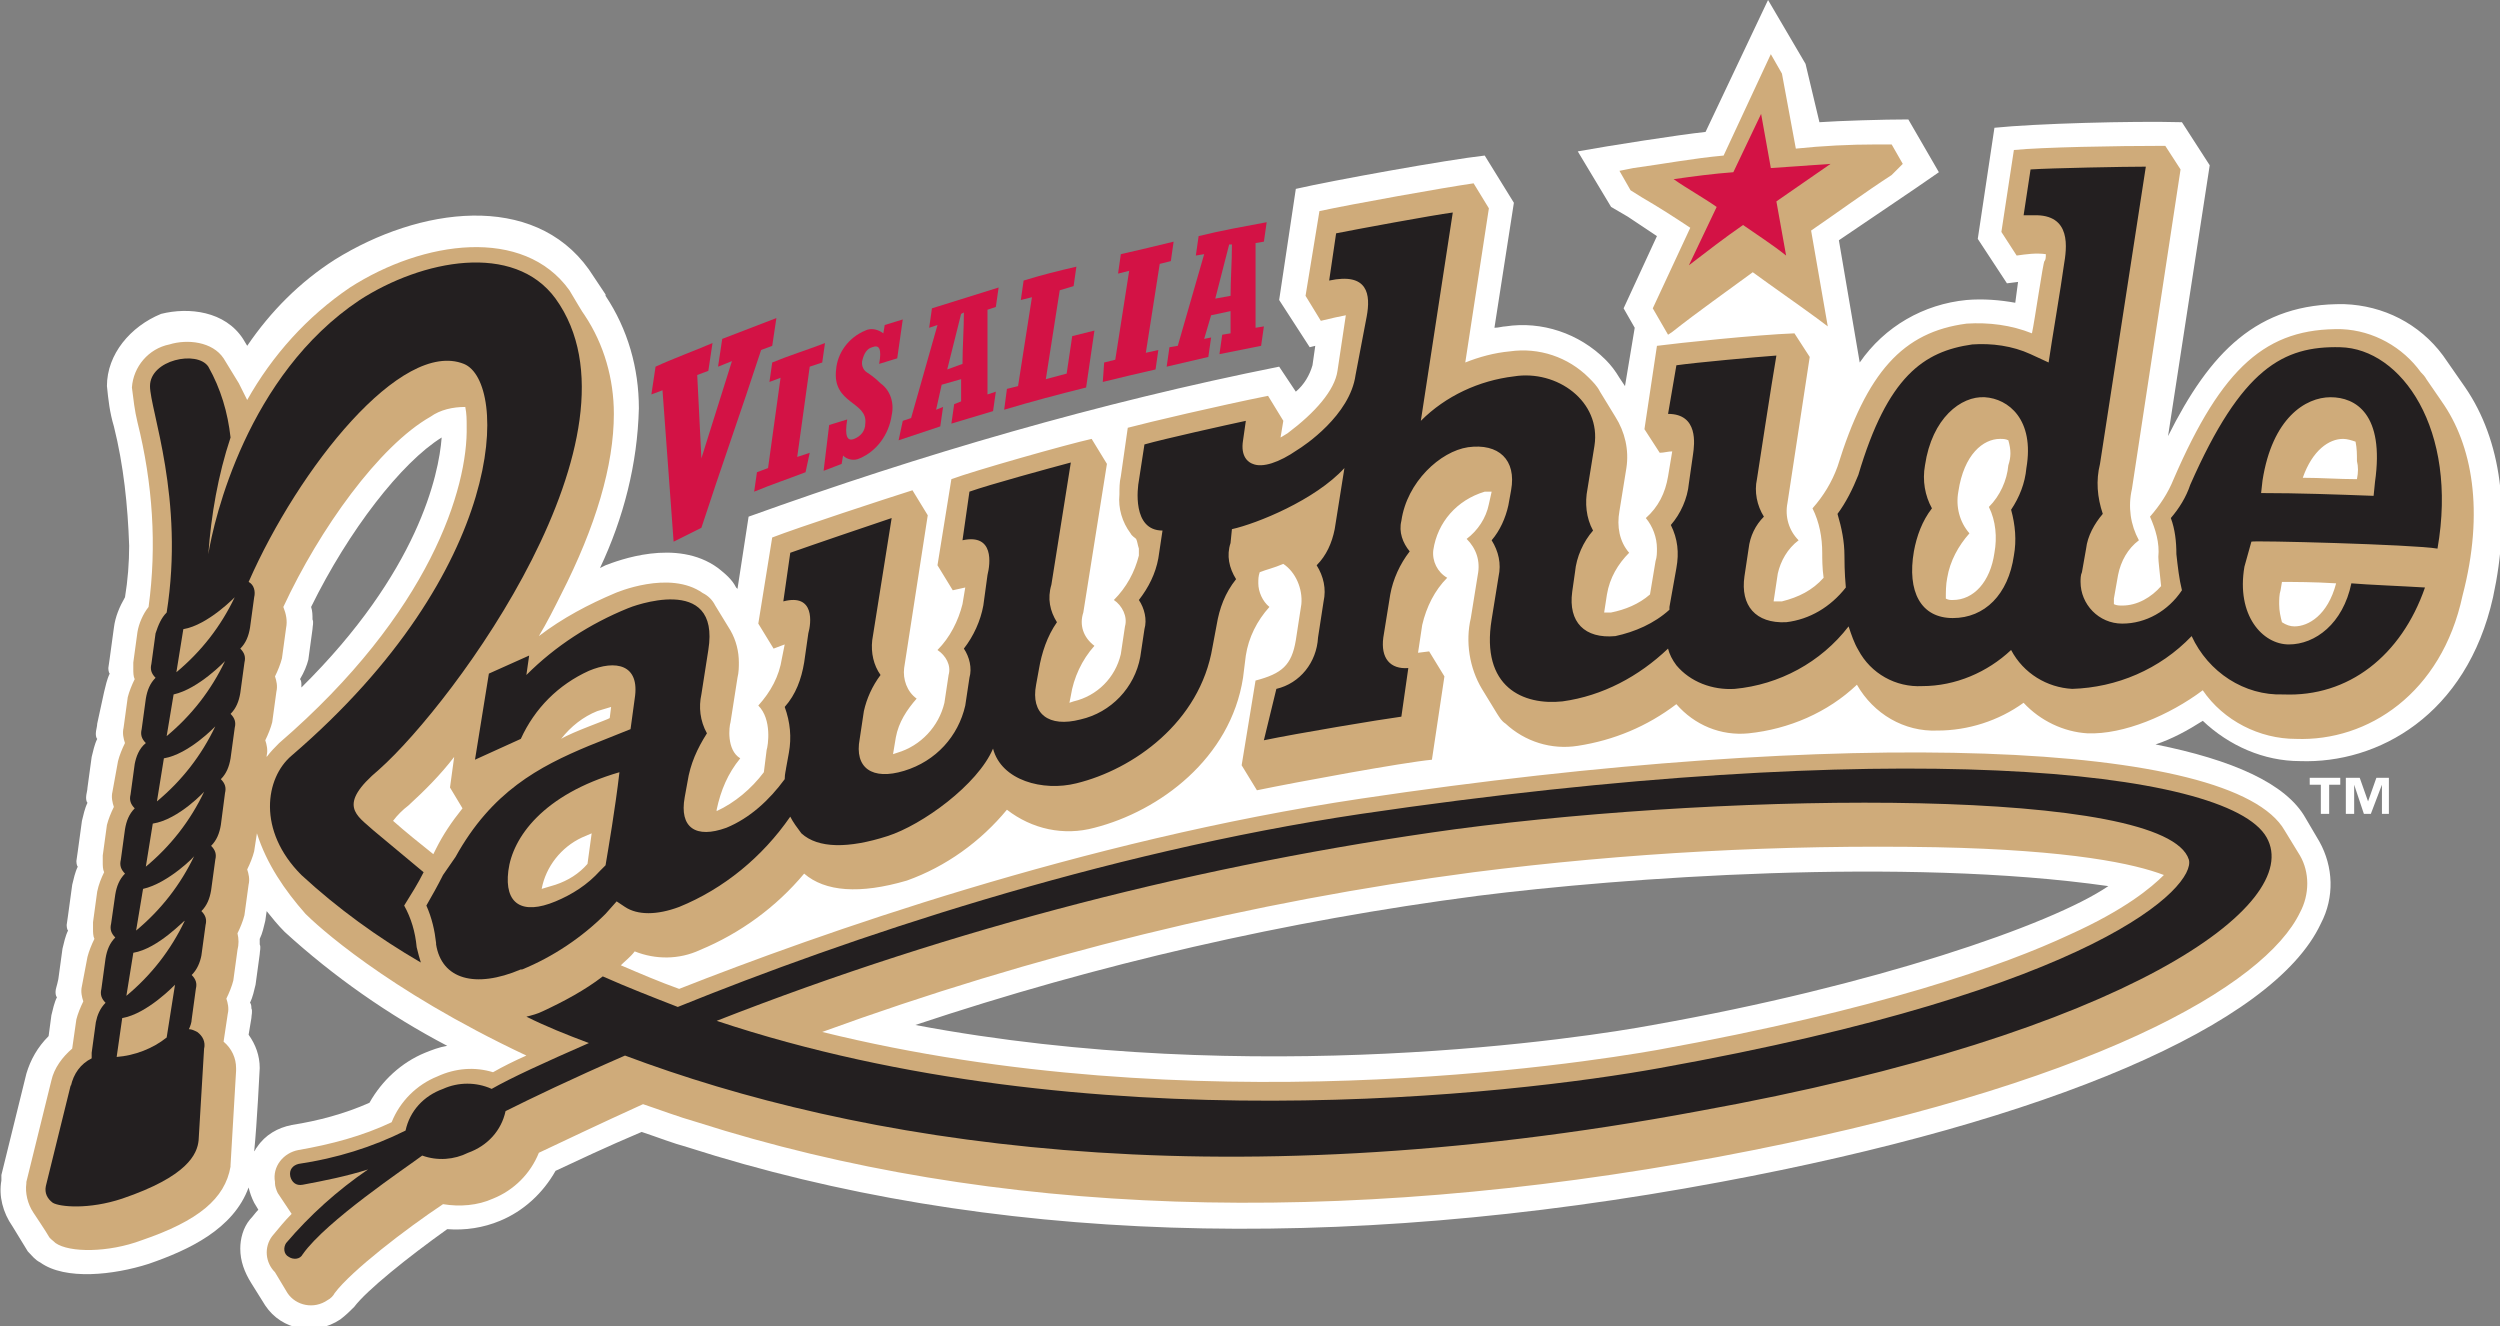
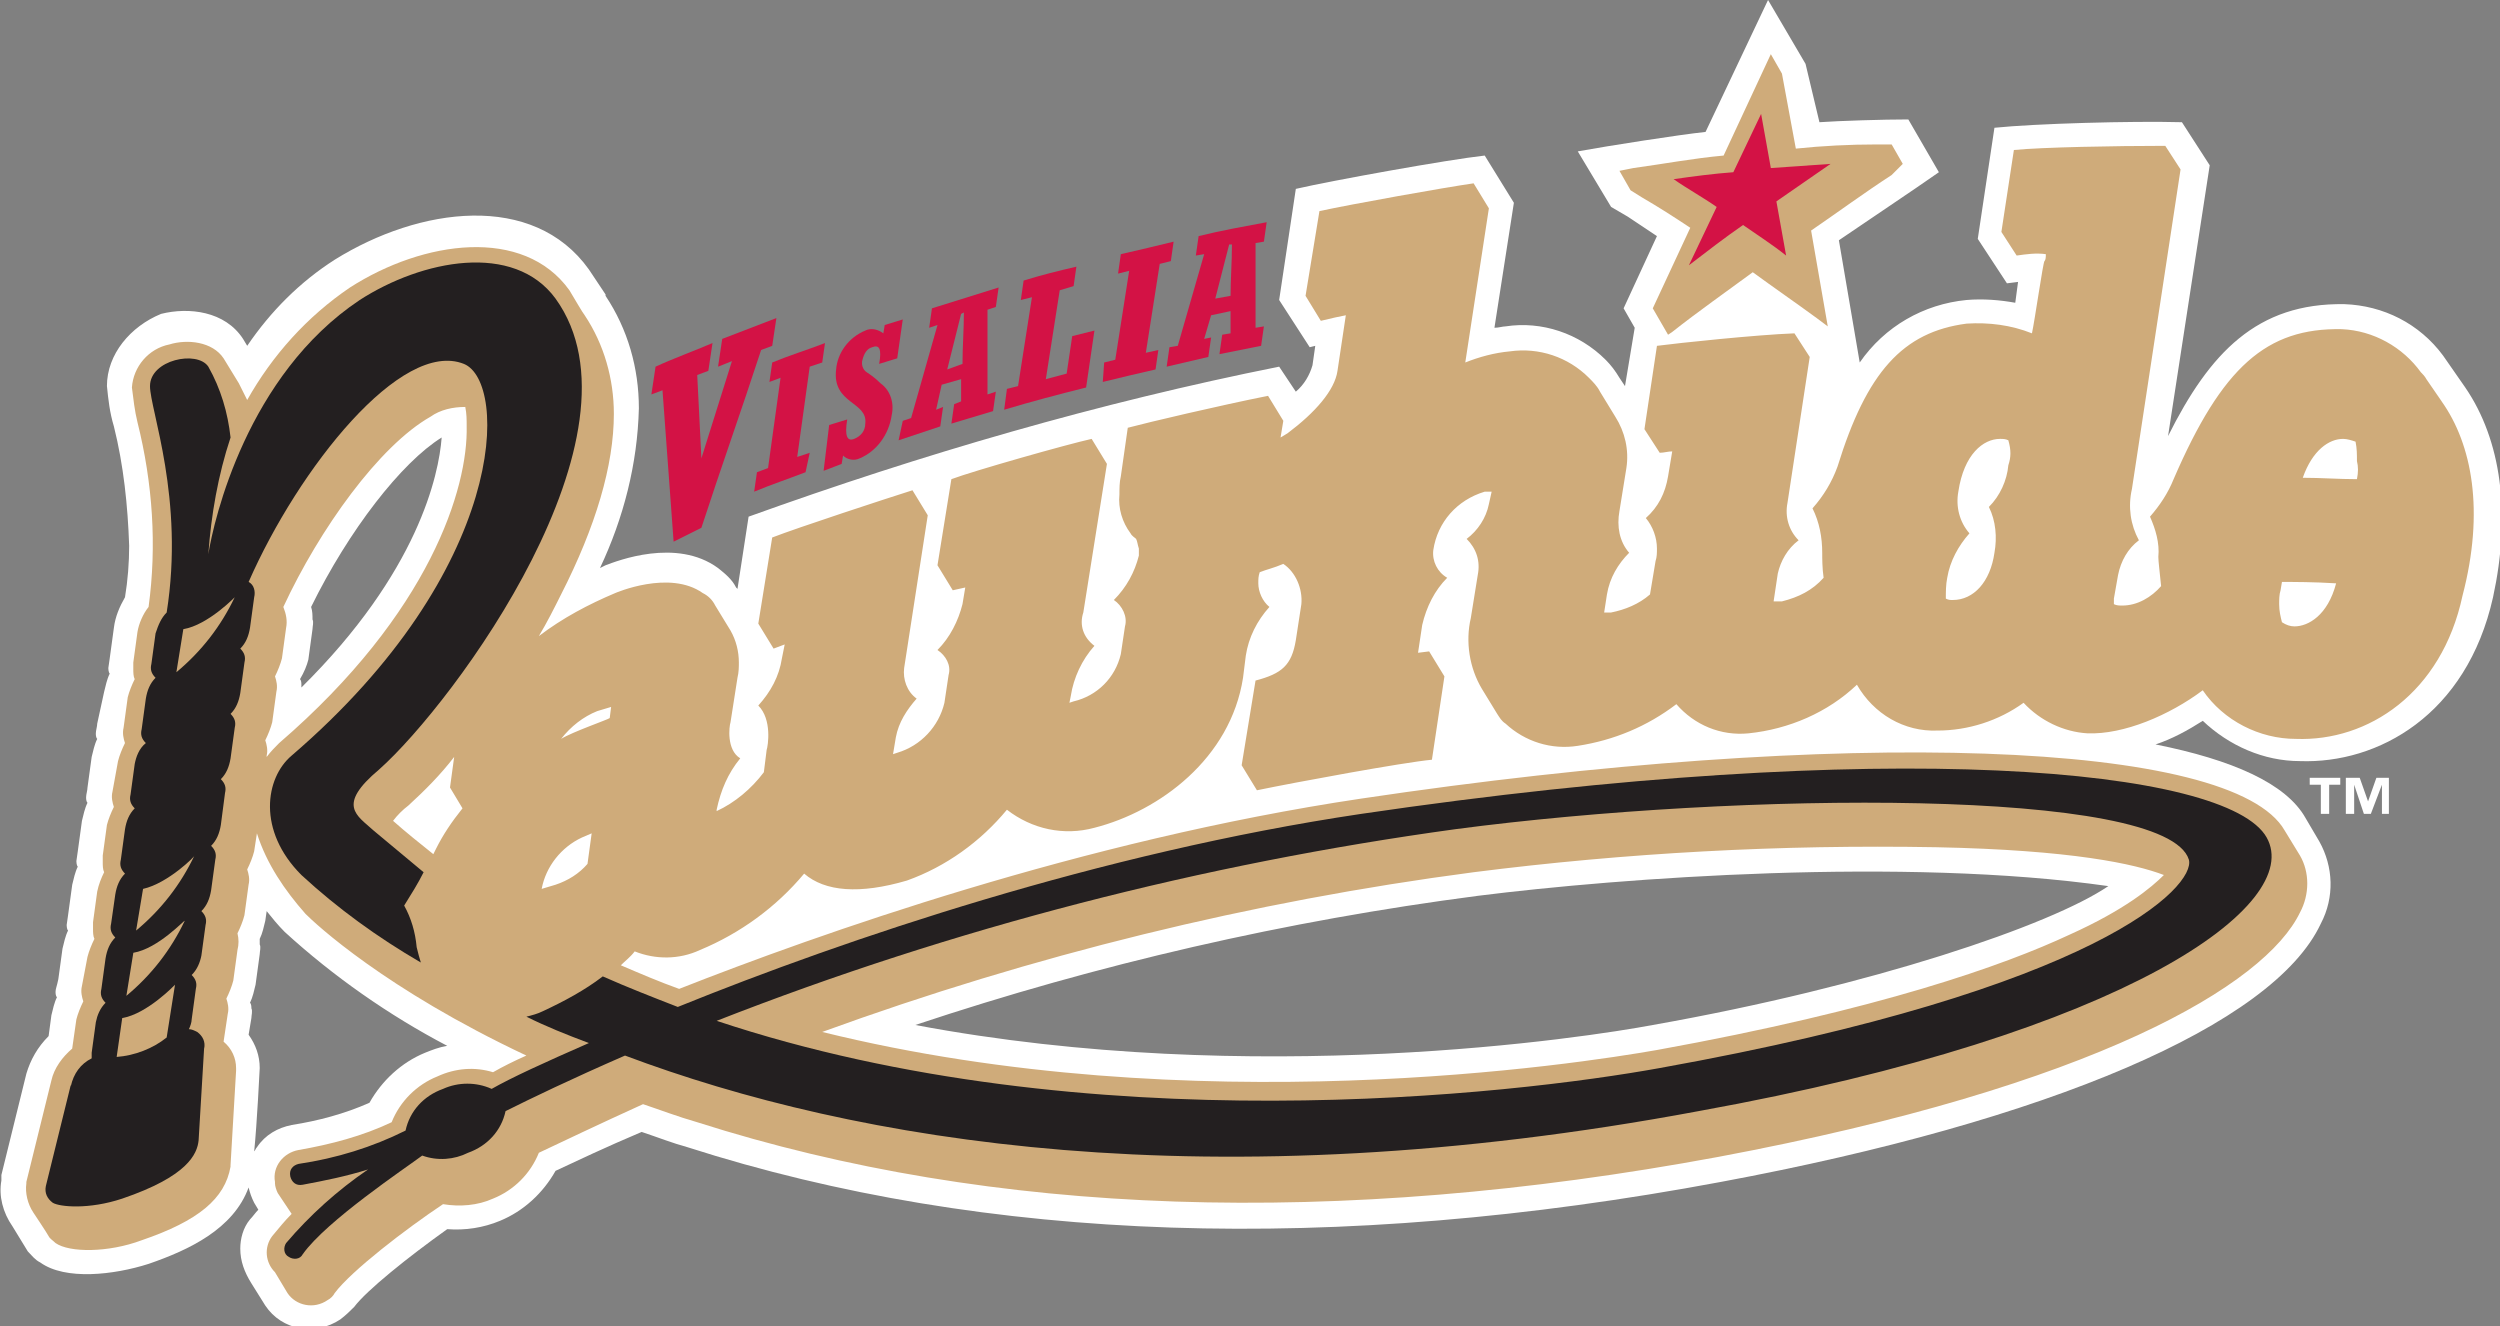
<svg xmlns="http://www.w3.org/2000/svg" enable-background="new 0 0 180 95.5" viewBox="0 0 180 95.5">
  <rect x="0" y="0" width="180" height="95.5" fill="#808080" stroke="none" />
  <path d="m7.7 27.8c.1 1 .2 1.9.5 2.9.7 2.8 1 5.7 1.1 8.6 0 1.2-.1 2.5-.3 3.7-.4.7-.7 1.4-.8 2.2l-.3 2.2-.1.7s0 .3.1.4c-.2.4-.3.9-.4 1.3l-.5 2.3c0 .2-.1.5-.1.7 0 .1 0 .3.1.4-.2.4-.3.9-.4 1.3l-.3 2.2c0 .2-.1.5-.1.7 0 .1 0 .3.1.4-.2.4-.3.9-.4 1.3l-.3 2.2-.1.7s0 .3.1.4c-.2.4-.3.9-.4 1.3l-.3 2.2-.1.7s0 .3.1.4c-.2.4-.3.9-.4 1.3l-.3 2.2c-.1.5-.2.7-.2.9 0 .1 0 .3.1.4-.2.4-.3.9-.4 1.3l-.2 1.5c-.8.8-1.3 1.7-1.6 2.7l-1.8 7.3v.4c-.2 1.1.1 2.3.8 3.3l1.1 1.8c.3.3.5.6.9.8 1.8 1.3 5.3.9 7.8.1 2.9-1 6.1-2.5 7.2-5.5.1.4.2.7.4 1.1l.3.5c-.2.2-.4.5-.6.7-.5.6-.7 1.4-.7 2.1 0 .9.3 1.7.8 2.5l1 1.6c1.2 1.8 3.6 2.2 5.4 1 .4-.3.7-.6 1-.9.9-1.2 3.9-3.6 6.7-5.6 1.3.1 2.6-.1 3.8-.6 1.7-.7 3.1-2 4-3.6 1.5-.7 3.6-1.7 6.2-2.8 1.2.4 2.2.8 3.3 1.1 21.5 6.9 46.6 7.7 74.4 2.5 23.6-4.4 39.8-11.3 43.2-18.6 1-1.9.9-4.1-.1-5.9l-1-1.7c-1.4-2.5-5.3-4.2-10.8-5.3 1.2-.4 2.3-1 3.4-1.7 1.9 1.8 4.4 2.9 7 2.9 5.6.2 12-3.3 13.9-11.8 1.3-6 .6-11.3-2-15.1l-1.6-2.3c-1.7-2.3-4.3-3.6-7.1-3.7-6.3-.1-9.7 3.5-12.7 9.5l3-19.5-2-3.1c-3.6-.1-10.6.1-13.5.4l-1.2 8 2.1 3.2.8-.1-.2 1.5c-1.1-.2-2.3-.3-3.5-.2-3.1.3-5.9 1.9-7.7 4.5l-1.5-8.8c1.6-1.1 5.5-3.7 7.2-4.9l-2.2-3.8c-1.8 0-5 .1-6.4.2l-1-4.2-2.7-4.6-4.5 9.5c-1.9.2-7 1-9.2 1.4l2.4 4 1.2.7 2.1 1.4-2.4 5.2.8 1.4-.7 4.2-.4-.6c-.3-.5-.6-.9-1-1.3-1.9-1.9-4.6-2.8-7.2-2.4-.2 0-.5.1-.8.1l1.4-9-2.1-3.4c-2.7.3-11 1.8-13.6 2.4l-1.2 8 2.2 3.4.4-.1-.2 1.4c-.2.7-.6 1.4-1.2 1.9l-1.2-1.8c-13 2.6-25.7 6.3-38.2 10.8l-.8 5.2-.1-.1c-.3-.6-.8-1-1.3-1.4-3-2.2-7.3-.5-8.1-.2l-.4.2c1.7-3.6 2.7-7.5 2.8-11.5 0-2.9-.8-5.7-2.4-8.1v-.1l-1.2-1.8c-4-5.6-12.2-4.5-18.3-.7-2.5 1.6-4.6 3.7-6.3 6.2l-.3-.5c-1.3-2-3.9-2.3-5.9-1.8-2.2.9-3.9 2.9-3.9 5.2zm14.5 19.7.3-2.2c0-.2.1-.5 0-.7 0-.3 0-.6-.1-.9 2.7-5.5 6.5-10.4 9.4-12.2-.2 2.7-1.7 9.7-10.1 18 0-.1 0-.1 0-.2s0-.3-.1-.4c.3-.5.5-1 .6-1.4zm-3.5 29.4c0-.9-.3-1.7-.8-2.4l.2-1.2c0-.2.1-.5 0-.7 0-.1 0-.3-.1-.4.2-.4.3-.9.4-1.3l.3-2.2c0-.2.1-.5 0-.7 0-.1 0-.3 0-.4.2-.4.3-.9.4-1.3l.1-.7c.4.5.8 1 1.3 1.5 3.5 3.2 7.5 6 11.7 8.2-.6.1-1.1.3-1.6.5-1.7.7-3.1 2-4 3.6-1.8.8-3.7 1.3-5.6 1.6-1 .2-1.9.7-2.5 1.6-.1.1-.1.2-.2.3.2-1.9.4-6 .4-6zm133.1-13.1c-4.1 2.8-17 7.2-32.8 10-4.8.9-28.7 4.6-53.1 0 13.2-4.4 26.7-7.5 40.5-9.3 10.3-1.3 30.7-2.8 45.4-.7z" fill="#fff" />
  <path d="m175.8 28.9-1.1-1.6c-.1-.2-.3-.4-.4-.5-1.3-1.8-3.4-3-5.7-3.1-5.4-.1-8.6 2.7-12.1 10.8-.4 1-1 1.9-1.7 2.7.4.9.7 1.9.6 2.9 0 .3.1 1.1.2 2.1-.7.8-1.7 1.4-2.8 1.4-.2 0-.4 0-.6-.1 0-.1 0-.2 0-.4l.3-1.7c.2-1 .7-1.9 1.5-2.5-.6-1.1-.8-2.4-.5-3.7l3.5-23-1.1-1.7c-3.6 0-8.9.1-10.9.3l-.9 5.9 1.1 1.7c.7-.1 1.4-.2 2.1-.1 0 .2 0 .4-.1.5s-.7 4.3-.9 5.2c-1.5-.6-3.1-.8-4.7-.7-4.6.6-7.2 3.5-9.3 10.3-.4 1.1-1 2.1-1.8 3 .5 1 .7 2.1.7 3.2 0 .4 0 1.1.1 1.8-.8.9-1.8 1.4-3 1.7-.2 0-.4 0-.6 0l.3-2c.2-.9.7-1.8 1.5-2.4-.7-.7-1-1.7-.8-2.7l1.6-10.5-1.1-1.7c-2.7.1-8.4.7-9.9.9l-.9 6 1.1 1.7c.3 0 .6-.1.9-.1l-.3 1.8c-.2 1.2-.7 2.2-1.6 3 .5.6.8 1.4.8 2.2 0 .3 0 .6-.1.9l-.4 2.4c-.8.7-1.8 1.1-2.8 1.3-.2 0-.4 0-.5 0l.2-1.3c.2-1.2.8-2.2 1.6-3-.7-.8-.9-1.9-.7-3l.5-3.1c.2-1.3-.1-2.6-.8-3.7l-1.1-1.8c-.2-.4-.5-.7-.8-1-1.5-1.5-3.6-2.2-5.7-1.9-1.1.1-2.2.4-3.2.8l1.7-11.1-1.1-1.8c-2.1.3-8.8 1.5-11.1 2l-1 6.1 1.1 1.8c.8-.2 1.3-.3 1.8-.4l-.6 4c-.2 1.4-1.6 3-3.6 4.5l-.5.3.2-1.2-1.1-1.8c-3.5.7-8.6 1.9-10.1 2.3l-.5 3.5c-.1.4-.1.9-.1 1.3-.1 1 .2 2 .8 2.8.1.2.3.3.4.4.1.2.1.4.2.7v.5c-.3 1.2-.9 2.3-1.8 3.2.6.4 1 1.2.8 1.9l-.3 2c-.4 1.7-1.7 3-3.4 3.4l-.3.1.1-.5c.2-1.3.8-2.6 1.7-3.6-.8-.6-1.1-1.5-.8-2.4l1.7-10.7-1.1-1.8c-1.8.4-8.5 2.3-10.1 2.9l-1 6.2 1.1 1.8.9-.2-.2 1.2c-.3 1.2-.9 2.4-1.8 3.3.6.4 1 1.1.8 1.8l-.3 2c-.4 1.7-1.7 3.1-3.4 3.6l-.3.1.2-1.2c.2-1.1.8-2 1.5-2.8-.7-.5-1-1.4-.9-2.2l1.7-11-1.1-1.8c-1.9.6-8.3 2.7-10.1 3.4l-1 6.2 1.1 1.8.8-.3-.2 1c-.2 1.3-.8 2.4-1.7 3.4 1 1 .7 2.9.6 3.2l-.2 1.6c-.9 1.2-2.1 2.2-3.4 2.8v-.1c.3-1.4.8-2.6 1.7-3.7-1-.6-.8-2.3-.7-2.6l.5-3.2c.1-.4.1-.8.1-1.1 0-.8-.2-1.6-.6-2.3l-1.1-1.8c-.2-.4-.5-.7-.9-.9-2.4-1.7-6.3 0-6.3 0-1.9.8-3.8 1.8-5.5 3.1.6-1 1.1-2 1.6-3 2.5-4.9 3.8-9.3 3.8-13 0-2.5-.7-5-2.1-7.1-.1-.1-.8-1.3-1.1-1.8-3.3-4.6-10.5-3.6-15.8-.2-3.1 2.1-5.6 4.9-7.4 8.1-.2-.4-.4-.8-.6-1.2l-1.1-1.8c-.8-1.2-2.6-1.4-3.9-1-1.5.3-2.6 1.6-2.7 3.1.1.8.2 1.7.4 2.5 1.1 4.4 1.4 8.9.8 13.3-.4.5-.7 1.2-.8 1.8l-.3 2.2v.5c0 .2 0 .5.1.7-.2.4-.4.9-.5 1.3l-.3 2.2c-.1.4 0 .8.1 1.1-.2.4-.4.9-.5 1.3l-.4 2.2c-.1.4 0 .8.1 1.1-.2.4-.4.9-.5 1.3l-.3 2.2v.5c0 .2 0 .5.1.7-.2.4-.4.9-.5 1.4l-.3 2.2v.5c0 .2 0 .5.1.7-.2.4-.4.9-.5 1.3l-.4 2.1c-.1.4 0 .8.1 1.1-.2.4-.4.9-.5 1.3l-.3 2.1c-.7.6-1.3 1.4-1.5 2.3l-1.8 7.3v.1c-.1.7.1 1.5.5 2.1 0 0 1 1.5 1.1 1.7s.3.3.5.5c1 .7 3.8.7 6.2-.2 4.1-1.4 6-3 6.4-5.3v-.1l.4-6.8c0-.1 0-.1 0-.2 0-.7-.3-1.4-.9-1.9l.3-2c.1-.4 0-.8-.1-1.1.2-.4.4-.9.5-1.3l.3-2.2c.1-.4.1-.8 0-1.2.2-.4.4-.9.5-1.3l.3-2.2c.1-.4 0-.8-.1-1.1.2-.4.4-.9.5-1.3l.2-1.3c.7 2.2 2 4.1 3.5 5.8.7.7 5.7 5.4 15.9 10.2-.9.4-1.7.8-2.4 1.2-1.3-.4-2.7-.3-4 .3-1.5.6-2.7 1.8-3.3 3.3-2.1 1-4.4 1.6-6.7 2-1.1.2-1.9 1.2-1.7 2.3v.1c0 .2.1.5.2.7l1 1.5c-.5.5-.9 1-1.4 1.6-.6.8-.5 1.9.2 2.6l.9 1.5c.6.9 1.9 1.2 2.9.5.2-.1.4-.3.5-.5 1.2-1.6 5.1-4.6 7.8-6.4 1.2.2 2.5.1 3.6-.4 1.5-.6 2.7-1.8 3.3-3.3 1.7-.8 4.2-2 7.5-3.5 1.2.4 2.5.9 3.9 1.3 21.3 6.8 46 7.6 73.5 2.5 27.2-5.1 39.4-12.4 41.9-17.6.7-1.3.7-2.9 0-4.1l-1.1-1.8c-3.7-6.5-31.7-7.5-66.5-2.3-20.1 3-39.2 9.8-49.1 13.7-1.4-.5-2.8-1.1-4.2-1.7.3-.3.7-.6 1-1 1.5.6 3.2.6 4.7-.1 2.9-1.2 5.5-3.1 7.5-5.5 1.5 1.3 4 1.5 7.4.5 2.8-1 5.3-2.8 7.2-5.1 1.8 1.4 4.1 1.9 6.3 1.3 4.7-1.2 9.8-5 10.7-10.8l.2-1.6c.2-1.3.8-2.5 1.7-3.5-.5-.4-.8-1.1-.8-1.7 0-.3 0-.5.1-.8.5-.2 1-.3 1.7-.6.9.6 1.4 1.8 1.3 2.9l-.4 2.6c-.3 1.8-1 2.4-2.9 2.9l-1 6.1 1.1 1.8c2.9-.6 10.5-2 12.6-2.2l.9-6-1.1-1.8-.8.1.3-2c.3-1.3.9-2.5 1.8-3.4-.7-.4-1.1-1.2-1-2 .3-2 1.7-3.6 3.7-4.2h.5l-.2.9c-.2 1-.8 1.9-1.6 2.5.7.7 1 1.6.8 2.6l-.5 3.1c-.4 1.7-.1 3.6.8 5.1l1.1 1.8c.2.3.3.5.6.7 1.4 1.3 3.3 1.9 5.2 1.6 2.6-.4 5-1.4 7.1-3 1.3 1.5 3.2 2.3 5.2 2.1 2.9-.3 5.7-1.5 7.8-3.5 1.2 2.1 3.4 3.4 5.8 3.3 2.2 0 4.4-.7 6.2-2 1.2 1.3 2.9 2.1 4.6 2.2 2.6.1 5.9-1.3 8.3-3.1 1.5 2.2 4.1 3.5 6.7 3.5 5.2.2 10.5-3.3 12-10.3 1.6-6.1.7-10.9-1.5-14zm-144.4 32.2-.2.4c-1-.8-2-1.6-2.9-2.4.3-.4.7-.8 1.1-1.1 1.2-1.1 2.3-2.2 3.3-3.5l-.3 2.2.9 1.5c-.8 1-1.4 1.9-1.9 2.9zm-11.3-7.6c-.3.3-.6.6-.9 1v-.1c.1-.4 0-.8-.1-1.1.2-.4.4-.9.5-1.3l.3-2.2c.1-.4 0-.8-.1-1.1.2-.4.4-.9.5-1.3l.3-2.2c.1-.5 0-1-.2-1.5 2.6-5.6 6.9-11.6 10.6-13.7.7-.5 1.6-.7 2.5-.7.1.5.1.9.1 1.4.1 4.4-2.6 13.4-13.5 22.8zm22.2 8.7c-.6.7-1.4 1.2-2.3 1.5-.3.1-.7.2-1 .3.3-1.6 1.4-3 2.9-3.7l.7-.3zm1.6-10.5c-.1.1-2.7 1-3.5 1.5.7-.9 1.6-1.6 2.6-2 .3-.1.7-.2 1-.3zm62.2 11.1c11-1.4 22.1-2 33.3-1.8 9.8.2 14.3 1.2 16.4 2-.9.9-2.8 2.5-6.8 4.3-4.7 2.2-13.7 5.4-29.7 8.3-5.7 1-33.4 5.3-60.1-1.3 15.1-5.5 30.9-9.4 46.9-11.5zm38.5-29.3c-.1 1.1-.6 2.2-1.4 3 .5 1 .6 2.2.4 3.3-.3 2.1-1.5 3.4-3 3.4-.2 0-.3 0-.5-.1 0-.5 0-1 .1-1.5.2-1.2.8-2.3 1.6-3.2-.7-.8-1-1.9-.8-3 .4-2.7 1.8-3.8 3-3.8.2 0 .4 0 .6.1.2.7.2 1.2 0 1.8zm20.6 11.6c-.3 0-.6-.1-.9-.3-.1-.4-.2-.8-.2-1.3 0-.3 0-.7.1-1l.1-.6c.9 0 2.3 0 3.9.1-.6 2.3-2 3.1-3 3.1zm4.5-10.6c-1.3 0-2.6-.1-3.9-.1.7-2 1.9-2.8 2.9-2.8.3 0 .6.1.9.2.1.5.1.9.1 1.4.1.4.1.8 0 1.3z" fill="#cfab7a" />
  <path d="m163.2 60.3c-2.8-5-27.2-7.3-65.2-1.7-18.8 2.8-37.1 9-49.2 13.9-1.8-.7-3.6-1.4-5.4-2.2-1.3 1-2.8 1.8-4.3 2.5-.4.2-.8.3-1.2.4 1.4.7 2.9 1.3 4.5 1.9-3.2 1.4-5.6 2.5-7 3.3-1.1-.5-2.4-.5-3.5 0-1.4.5-2.4 1.6-2.7 3-2.4 1.2-5 2-7.7 2.4-.4.1-.7.4-.6.9.1.4.4.7.9.6 1.6-.3 3.1-.6 4.7-1.1-2.2 1.5-4.2 3.3-5.9 5.3-.2.3-.2.8.2 1 .3.2.8.2 1-.2 1.7-2.4 7.4-6.2 8.6-7.1 1.1.4 2.3.3 3.3-.2 1.4-.5 2.4-1.6 2.7-3 1.8-.9 4.7-2.3 8.6-4 16.5 6.2 42 10.6 77.3 4 31-5.6 43.6-14.9 40.9-19.7zm-43.7 16.6c-10.5 1.9-41.2 5.5-67.9-3.4 17.1-6.7 35-11.3 53.2-13.8 20.4-2.7 51.2-3 52.8 2.2.5 1.9-6.4 9.3-38.1 15z" fill="#231f20" />
  <path d="m26.9 59.8c-1.2-1.1-2.7-1.8.4-4.4 5.4-4.8 19.7-24.2 12.7-33.9-3-4.1-9.6-2.8-14.1.1-8.1 5.4-10.5 15.8-10.9 18.3.2-2.8.7-5.7 1.6-8.4-.2-1.8-.7-3.5-1.6-5.1-.8-1.2-4.2-.5-4.2 1.4 0 1.7 2.5 8.1 1.2 16.3-.4.4-.6.9-.8 1.5l-.3 2.2c-.1.4 0 .7.3 1-.4.4-.6.9-.7 1.5l-.3 2.2c-.1.4 0 .7.3 1-.5.4-.7 1-.8 1.5l-.3 2.2c-.1.4 0 .7.3 1-.4.4-.6.9-.7 1.5l-.3 2.2c-.1.4 0 .7.3 1-.4.4-.6.9-.7 1.5l-.3 2.1c-.1.4 0 .7.3 1-.4.4-.6.9-.7 1.5l-.3 2.2c-.1.4 0 .7.3 1-.4.4-.6.9-.7 1.4l-.3 2.2v.4c-.8.4-1.3 1.1-1.5 2v-.1l-1.8 7.3c-.1.5.1.9.5 1.2.5.3 2.6.5 5-.3 4.7-1.6 5.4-3.2 5.5-4.2l.4-6.7v.1c.1-.5-.1-.9-.5-1.2-.2-.1-.4-.2-.6-.2.1-.2.2-.5.2-.7l.3-2.2c.1-.4 0-.7-.3-1 .4-.4.6-.9.7-1.4l.3-2.2c.1-.4 0-.7-.3-1 .4-.4.6-.9.7-1.5l.3-2.2c.1-.4 0-.7-.3-1 .4-.4.6-.9.7-1.5l.3-2.3c.1-.4 0-.7-.3-1 .4-.4.6-.9.7-1.5l.3-2.2c.1-.4 0-.7-.3-1 .4-.4.6-.9.7-1.5l.3-2.2c.1-.4 0-.7-.3-1 .4-.4.6-.9.7-1.5l.3-2.2c.1-.4 0-.9-.4-1.1 3.6-8.2 11-17.5 15.5-15.7 3.2 1.3 3.2 14.8-12.4 28.2-1.9 1.6-2.5 5.4.7 8.6 2.6 2.4 5.5 4.5 8.6 6.3-.1-.3-.2-.7-.3-1.1-.1-1.1-.4-2.1-.9-3 .5-.8 1-1.6 1.4-2.4-1.2-1-2.4-2-3.6-3z" fill="#231f20" />
-   <path d="m162.1 39c0-.1 11.7.2 13.4.5 1.5-8.6-2.6-14.4-7-14.5-4.1-.1-7.1 1.5-10.8 9.9-.3.9-.8 1.7-1.4 2.4.3.8.4 1.7.4 2.6.1.9.2 1.8.4 2.6-1 1.5-2.6 2.4-4.3 2.4s-3-1.4-3-3c0-.2 0-.5.1-.7l.3-1.7c.1-.9.6-1.8 1.2-2.5-.4-1.2-.5-2.4-.2-3.6l3.3-21.4c-1.5 0-6.8.1-8.3.2l-.5 3.3h.7c2.8-.1 2.4 2.4 2.2 3.6-.2 1.5-.9 5.6-1.1 7l-1.3-.6c-1.3-.6-2.8-.8-4.2-.7-3.5.5-6.1 2.3-8.2 9.4-.4 1-.9 2-1.5 2.8.3 1 .5 2 .5 3 0 .3 0 1.2.1 2.3-1.1 1.4-2.6 2.3-4.3 2.5-2.2.1-3.3-1.2-3-3.3l.3-2c.1-.9.5-1.7 1.1-2.3-.5-.8-.7-1.8-.5-2.7 0 0 1.1-7.2 1.4-8.9-1.4.1-5.8.5-7.2.7l-.6 3.5c2.2 0 1.9 2.2 1.8 2.9s-.2 1.4-.3 2.1c-.1 1.1-.6 2.2-1.3 3 .5 1 .6 2 .4 3.1l-.5 2.8v.2c-1.1 1-2.5 1.6-3.9 1.9-2.2.2-3.4-1-3.1-3.2l.2-1.4c.1-1.1.6-2.2 1.3-3-.5-.9-.6-2-.4-3l.5-3.1c.5-3.2-2.7-5.5-5.8-5-2.5.3-4.9 1.4-6.7 3.2l2.3-15c-1.5.2-6.9 1.2-8.4 1.5l-.5 3.4c2.8-.6 3 1 2.7 2.6l-.8 4.2c-.4 2.9-3.7 5.1-4.2 5.4-1.3.9-2.5 1.3-3.2 1-.3-.1-.9-.5-.7-1.7l.2-1.4c-1.4.3-5.9 1.3-7.3 1.7l-.4 2.6c-.1.5-.5 3.6 1.7 3.6l-.3 2c-.2 1.1-.7 2.1-1.4 3 .4.6.6 1.4.4 2.1l-.3 2c-.4 2.2-2.1 4-4.3 4.5-2.3.6-3.6-.4-3.2-2.5l.2-1.1c.2-1.2.6-2.4 1.3-3.4-.5-.8-.7-1.7-.4-2.7l1.4-8.8c-1.5.4-5.9 1.6-7.3 2.1l-.5 3.5c2.3-.5 2 1.7 1.8 2.5l-.3 2.2c-.2 1.1-.7 2.2-1.4 3.1.4.6.6 1.4.4 2.1l-.3 2c-.5 2.2-2.1 4-4.4 4.7s-3.6-.2-3.2-2.3l.3-2c.2-.9.6-1.8 1.2-2.6-.5-.7-.7-1.6-.6-2.5l1.4-8.8c-1.5.5-5.9 2-7.3 2.5l-.5 3.5c2.3-.6 2 1.6 1.8 2.3l-.3 2.1c-.2 1.2-.6 2.3-1.4 3.2.4 1.1.5 2.2.3 3.3l-.2 1.1c0 .1-.1.4-.1.8-1.1 1.5-2.5 2.8-4.2 3.5-2.2.8-3.4 0-3-2.2l.2-1.1c.2-1.3.7-2.4 1.4-3.5-.5-.9-.6-1.9-.4-2.8l.5-3.2c.9-5.6-5.6-3.1-5.8-3-2.7 1.1-5.2 2.7-7.3 4.8l.2-1.4-2.9 1.3-1 6.2 3.3-1.5c1-2.2 2.7-3.9 4.9-4.9 1.9-.8 3.7-.5 3.3 2l-.3 2.2-3 1.2c-3.6 1.5-7 3.3-9.6 8l-.9 1.3c-.4.8-.8 1.5-1.2 2.2.4.9.6 1.8.7 2.7v.1c.4 2.5 2.8 3.2 6.1 1.8h.1c2.2-.9 4.3-2.3 6-4l.8-.9.6.4c.9.6 2.3.6 3.9 0 3.2-1.3 6-3.6 8-6.5.2.4.5.8.8 1.2 1.2 1.1 3.4 1.1 6.2.2 2.5-.8 6.5-3.7 7.6-6.3.6 2.3 3.6 3.1 6 2.5 4.1-1 8.9-4.4 9.8-9.8l.3-1.6c.2-1.2.6-2.3 1.4-3.3-.5-.8-.7-1.7-.4-2.6l.1-1c1.8-.4 6-2.1 8.1-4.4l-.7 4.4c-.2 1-.6 1.9-1.3 2.6.5.8.7 1.7.5 2.6l-.4 2.6c-.1 1.8-1.3 3.3-3 3.7l-.9 3.7c2.4-.5 8.4-1.5 9.9-1.7l.5-3.5c-1.3.1-2-.7-1.8-2.2l.5-3.1c.2-1.1.7-2.2 1.4-3.1-.5-.6-.8-1.4-.6-2.2.4-2.8 2.8-5 4.8-5.3 2.2-.3 3.5.9 3.1 3.1l-.2 1.1c-.2.9-.6 1.8-1.2 2.5.5.8.7 1.7.5 2.6l-.5 3.1c-.8 4.9 2.3 6.2 5.1 5.9 2.9-.4 5.5-1.8 7.6-3.8.1.4.3.8.6 1.2 1 1.2 2.6 1.8 4.2 1.7 3.2-.3 6.2-1.9 8.2-4.5.2.6.4 1.2.7 1.7.9 1.7 2.7 2.7 4.6 2.6 2.4 0 4.7-1 6.4-2.6.9 1.7 2.6 2.7 4.4 2.8 3.2-.1 6.3-1.4 8.6-3.8 1.2 2.6 3.8 4.3 6.6 4.2 4.7.2 8.5-2.8 10.2-7.7-1.6-.1-4.2-.2-5.3-.3-.6 2.9-2.6 4.4-4.5 4.4s-3.8-2.1-3.2-5.6zm.8-4.4c.7-4.5 3.1-6 4.9-6s3.9 1.2 3.2 6.1l-.1 1c-2.7-.1-5.4-.2-8.1-.2zm-119.3 27.7-.4.4c-.9 1-2 1.7-3.2 2.2-2.4 1-3.7.2-3.4-2.2s2.5-5.5 8-7.1c-.3 2.6-.8 5.5-1 6.7zm102.3-28.6c-.1 1.1-.5 2.1-1.1 3 .3 1.1.4 2.2.2 3.3-.4 2.8-2.1 4.5-4.4 4.5s-3.3-1.9-2.8-4.8c.2-1.1.6-2.2 1.3-3.1-.5-.9-.7-2-.5-3.1.5-3.4 2.6-5 4.3-4.9s3.6 1.6 3 5.1z" fill="#231f20" />
  <path d="m137 11.8-.8-1.4h-1.1c-1.9 0-3.9.1-5.8.3l-1-5.4-.8-1.4-3.4 7.3c-2.2.2-4.3.6-6.5.9l-1 .2.8 1.4.8.5c1.2.7 2.3 1.4 3.5 2.2l-2.7 5.8 1.1 1.9.3-.2c1.9-1.5 3.9-2.9 5.8-4.3 1.5 1.1 3.1 2.2 4.6 3.3l.8.6-1.2-6.9c1.9-1.3 3.8-2.7 5.8-4z" fill="#cfab7a" />
  <path d="m126.8 8.2.7 3.9c1.4-.1 2.9-.2 4.3-.3-1.3.9-2.6 1.8-3.9 2.7l.7 3.9c-1-.8-2.1-1.5-3.1-2.2-1.3.9-2.6 1.9-3.9 2.9l2-4.2c-1-.7-2.1-1.3-3.1-2 1.4-.2 2.9-.4 4.3-.5z" fill="#d31245" />
  <g fill="#cfab7a">
-     <path d="m11.8 54.6-.5 3.1c1.8-1.5 3.2-3.3 4.2-5.4 0 0-1.9 2-3.7 2.3z" />
    <path d="m13.2 45.3-.5 3.1c1.8-1.5 3.2-3.3 4.2-5.4.1-.1-1.9 2-3.7 2.3z" />
-     <path d="m12.5 50-.5 3c1.8-1.5 3.2-3.3 4.2-5.4 0 0-1.9 2-3.7 2.4z" />
-     <path d="m11 59.3-.5 3.1c1.8-1.5 3.2-3.3 4.2-5.4.1-.1-1.8 2-3.7 2.3z" />
    <path d="m10.3 64-.5 3c1.8-1.5 3.2-3.3 4.2-5.4.1 0-1.9 2-3.7 2.4z" />
    <path d="m9.6 68.6-.5 3.1c1.8-1.5 3.2-3.3 4.2-5.4 0-.1-1.9 2-3.7 2.3z" />
    <path d="m12 74.7.6-3.8s-2 2.1-3.8 2.4l-.4 2.8c1.3-.1 2.6-.6 3.6-1.4z" />
  </g>
  <g fill="#d31245">
    <path d="m47.7 28.1-.8.3.3-2c1.3-.6 2.7-1.1 4.1-1.7l-.3 2-.8.3c.1 2 .2 4 .3 6l2.2-7-1 .4.3-2c1.3-.5 2.6-1 3.9-1.5l-.3 2-.8.3c-1.4 4.3-2.9 8.5-4.3 12.8l-2 1z" />
    <path d="m54.5 34 .8-.3.9-6.5-.8.3.2-1.4c1.2-.5 2.5-.9 3.8-1.4l-.2 1.4-.9.3-.9 6.5.9-.3-.3 1.4c-1.3.5-2.5.9-3.7 1.4z" />
    <path d="m59.7 30.6 1.3-.4c-.2 1.2 0 1.6.5 1.4s.8-.6.8-1.1c.2-1.6-2.4-1.4-2.1-3.9.1-1.2.9-2.3 2.1-2.8.4-.2.9-.1 1.3.2l.1-.6 1.3-.4-.4 2.8-1.3.4c.2-1.1 0-1.4-.5-1.2-.4.1-.6.5-.7.9-.1.3 0 .7.3.9s.6.4 1 .8c.7.5 1 1.4.8 2.3-.2 1.4-1.1 2.6-2.3 3.1-.4.2-.9.1-1.2-.2l-.1.6-1.3.5z" />
    <path d="m65 30.3.6-.2 1.9-6.7-.6.2.2-1.4c1.6-.5 3.2-1 4.8-1.5l-.2 1.4-.6.2v6.1l.6-.2-.2 1.4-3 .9.2-1.4.5-.2c0-.5 0-1.1 0-1.6l-1.4.4-.4 1.8.5-.2-.2 1.4-3 1zm4.3-4.1c0-1.2.1-2.5.1-3.7l-.2.1-1 4z" />
    <path d="m72.5 28 .8-.2 1-6.4-.8.2.2-1.4c1.3-.4 2.5-.7 3.8-1l-.2 1.4-1 .3-1 6.4 1.5-.4.4-2.7 1.6-.4-.6 4.1c-2 .5-3.9 1-5.9 1.6z" />
    <path d="m79.5 26.1.8-.2 1-6.4-.8.2.2-1.4c1.3-.3 2.6-.6 3.8-.9l-.2 1.4-.8.2-1 6.4.9-.2-.2 1.4c-1.3.3-2.6.6-3.8.9z" />
    <path d="m84.2 25 .6-.1 1.9-6.6-.6.1.2-1.4c1.6-.4 3.3-.7 4.9-1l-.2 1.4-.6.1v6.1l.6-.1-.2 1.4-3 .6.2-1.4.6-.1c0-.5 0-1.1 0-1.6l-1.4.3-.5 1.7.5-.1-.2 1.4-3 .7zm4.4-3.7c0-1.2.1-2.4.1-3.7h-.2l-1 3.9z" />
  </g>
  <path d="m170.5 57.7-.6-1.7h-1v2.6h.6v-2.1l.7 2.1h.5l.8-2.1v2.1h.5v-2.6h-.9z" fill="#fff" />
  <path d="m166.3 56.5h.8v2.1h.6v-2.1h.8v-.5h-2.2z" fill="#fff" />
</svg>